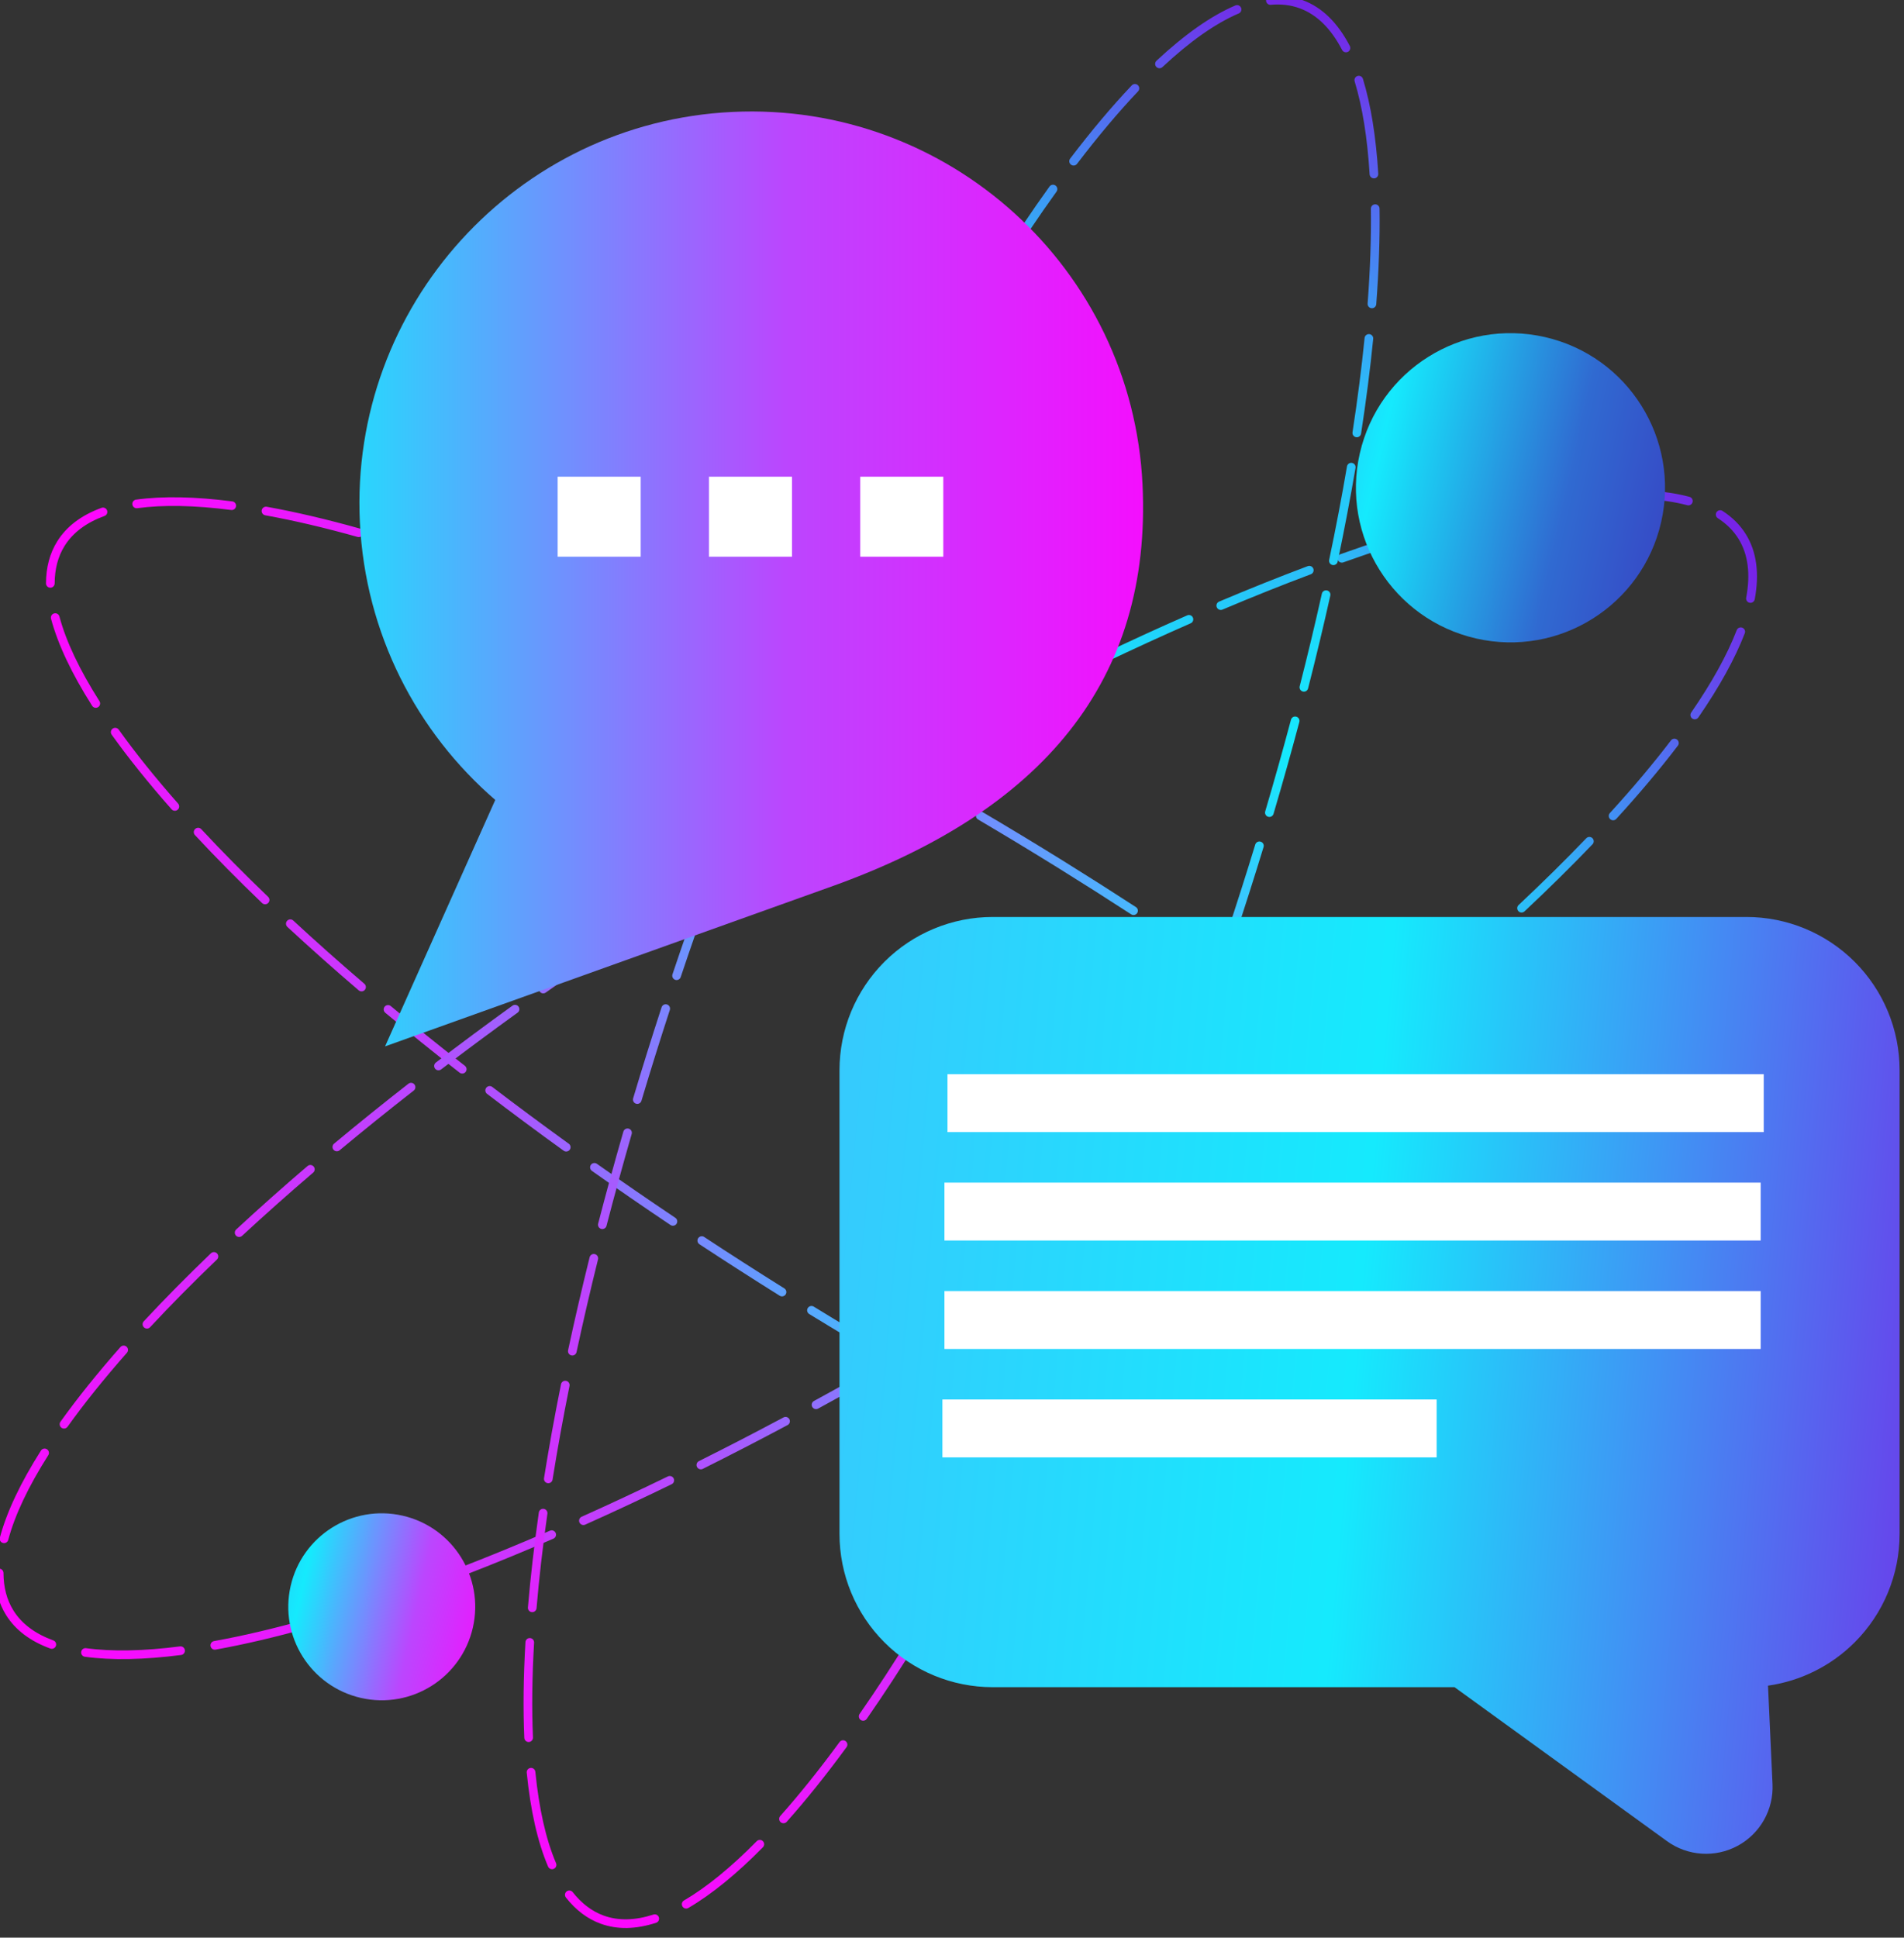
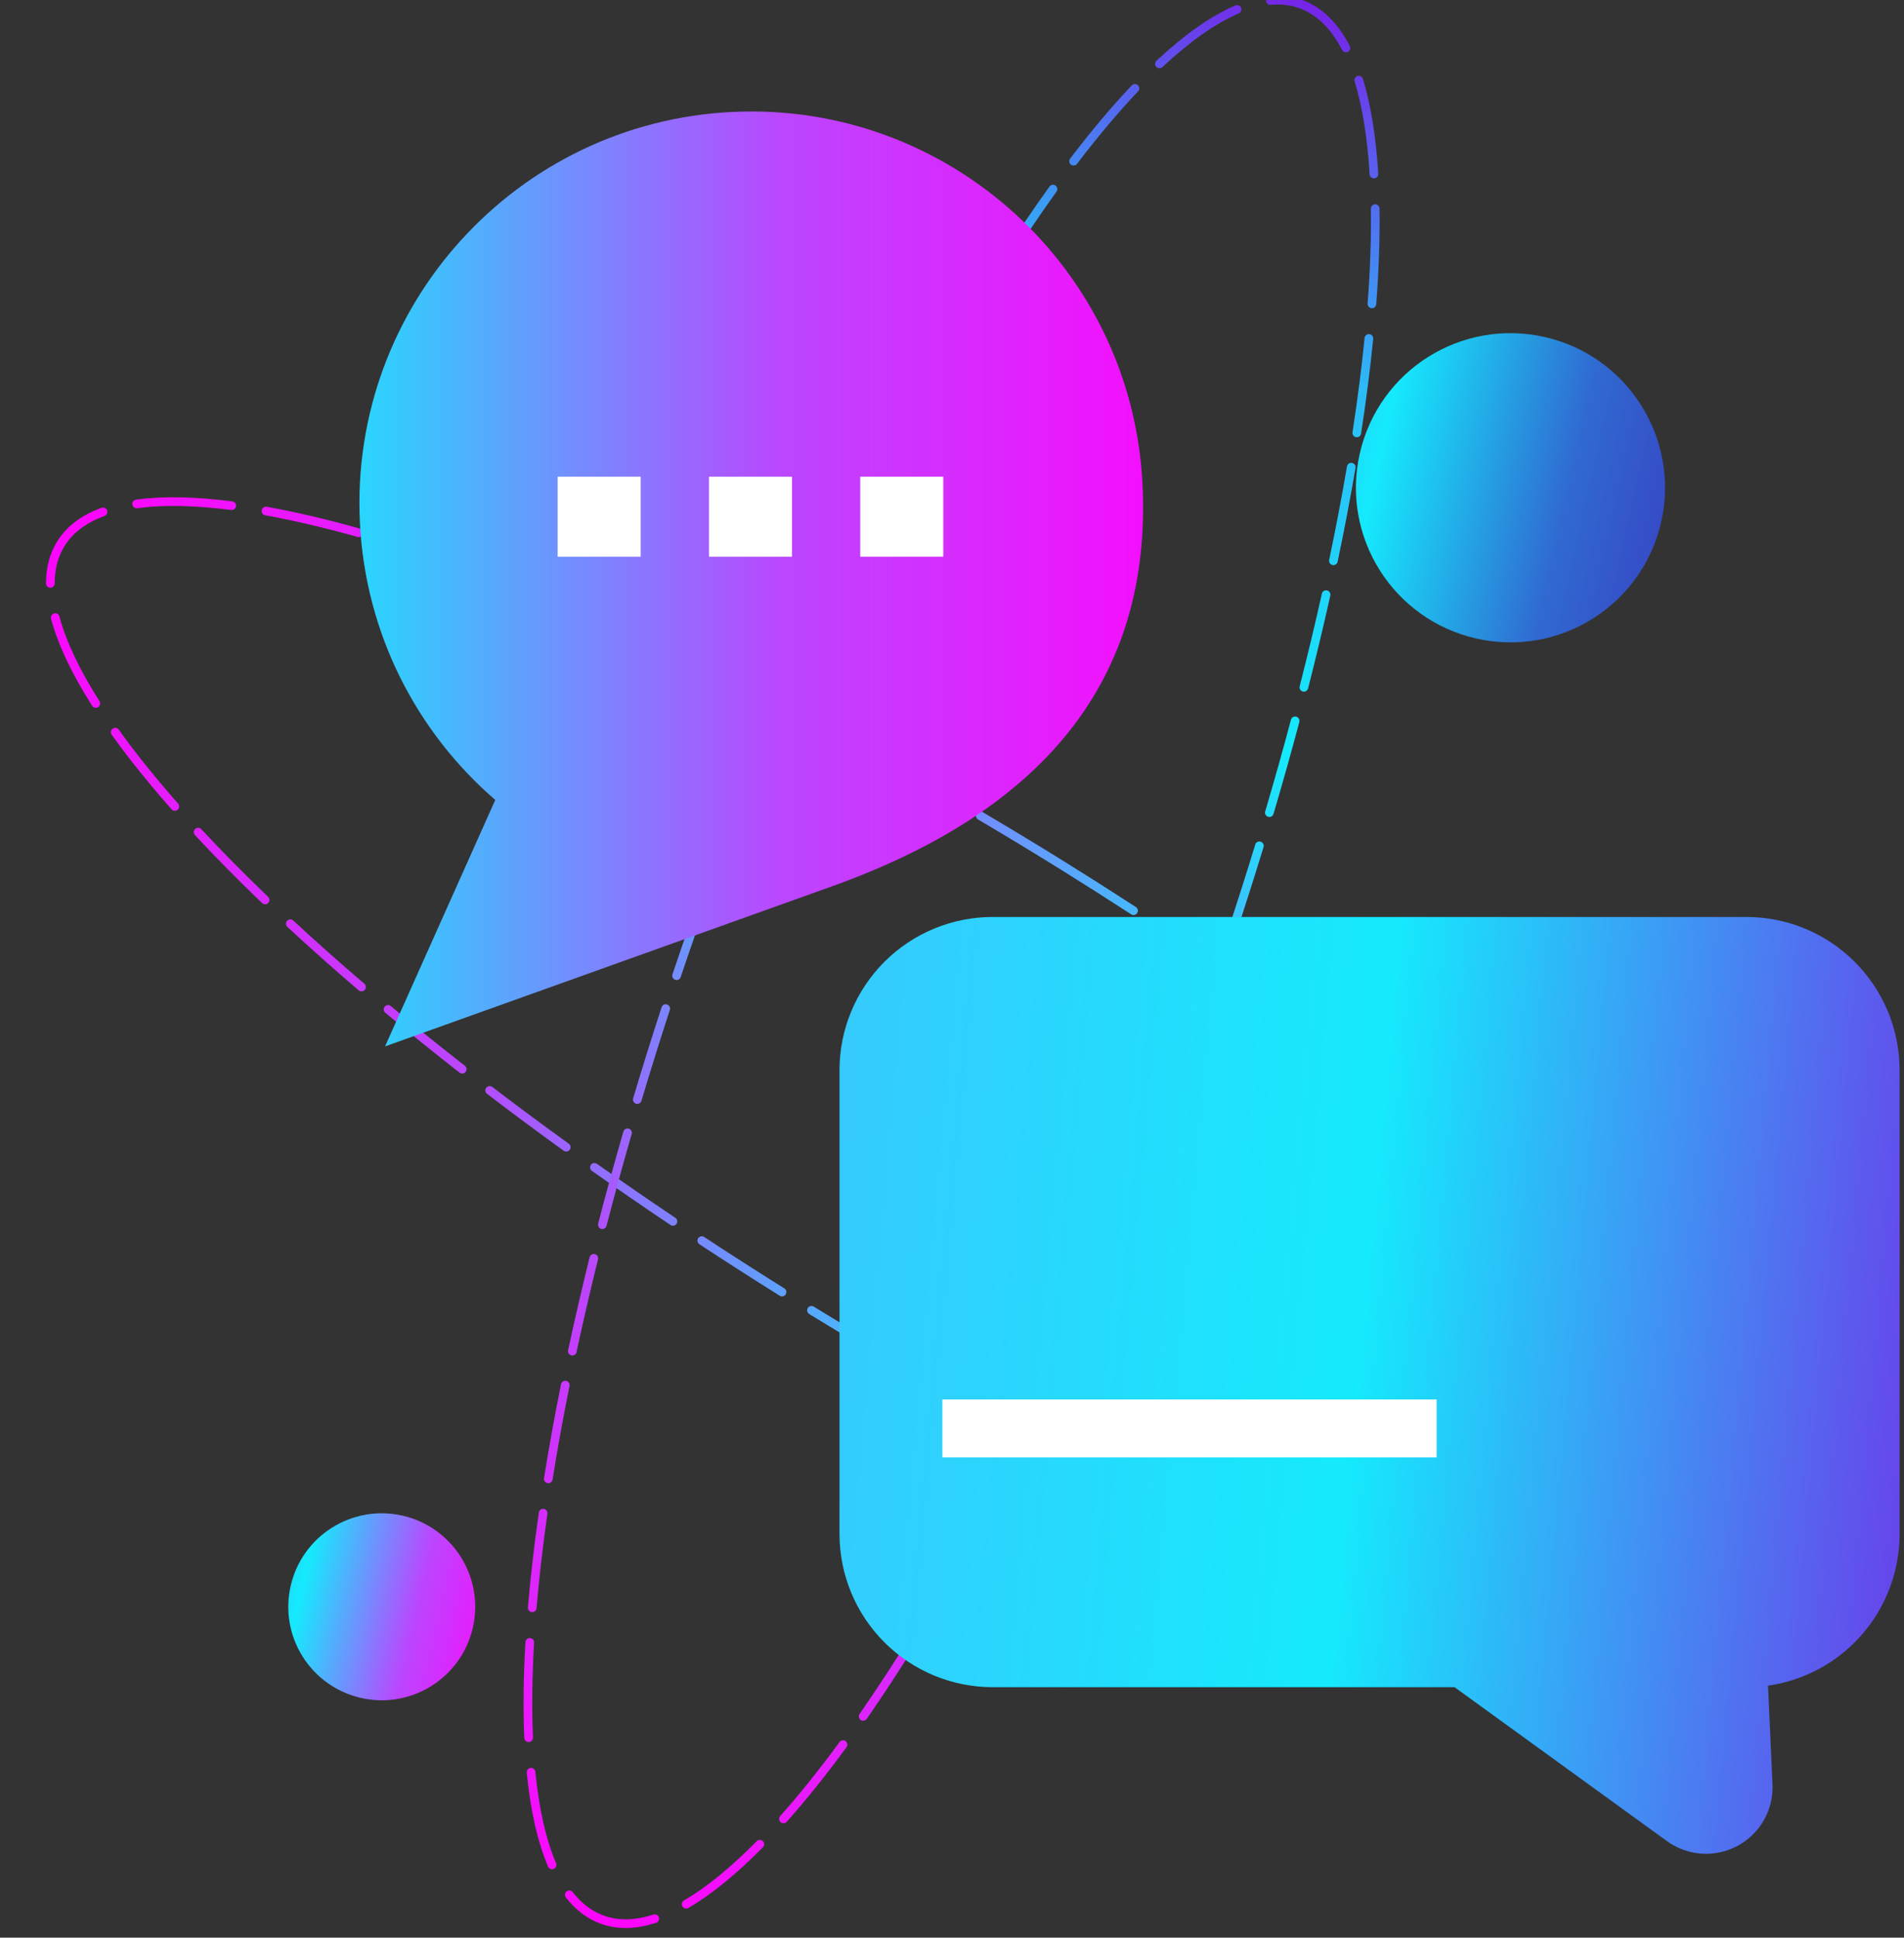
<svg xmlns="http://www.w3.org/2000/svg" width="100%" height="100%" viewBox="0 0 402 409" xml:space="preserve" style="fill-rule:evenodd;clip-rule:evenodd;stroke-linejoin:round;stroke-miterlimit:2;">
  <rect x="0" y="0" width="402" height="409" fill="#333333" stroke="none" />
  <g transform="matrix(1,0,0,1,-1366,-487.061)">
    <g transform="matrix(0.6,0,0,0.6,545.999,-155.715)">
      <g transform="matrix(1,0,0,1,512.319,-227.968)">
        <g transform="matrix(-1.016,-0.631,-0.283,0.455,3529.79,2501.8)">
          <path d="M1761.12,1086.51C1751.05,1075.11 1743.19,1062.96 1737.87,1050.3C1737.39,1049.15 1737.41,1047.35 1737.93,1046.27C1738.44,1045.2 1739.25,1045.25 1739.73,1046.4C1744.89,1058.67 1752.51,1070.39 1762.28,1081.43C1762.9,1082.14 1763.15,1083.86 1762.84,1085.26C1762.52,1086.66 1761.75,1087.22 1761.12,1086.51ZM1796.9,1117.76C1787.12,1111 1778.26,1103.8 1770.43,1096.23C1769.79,1095.6 1769.49,1093.92 1769.77,1092.48C1770.05,1091.04 1770.8,1090.38 1771.44,1091C1779.2,1098.5 1787.97,1105.62 1797.65,1112.33C1798.32,1112.79 1798.7,1114.39 1798.49,1115.89C1798.28,1117.39 1797.57,1118.23 1796.9,1117.76ZM1731.81,1031.01C1730.35,1024.11 1729.6,1017.09 1729.6,1009.97C1729.6,996.436 1732.3,983.212 1737.49,970.552C1737.97,969.393 1738.78,969.314 1739.3,970.375C1739.81,971.436 1739.85,973.238 1739.38,974.396C1734.68,985.849 1732.15,997.727 1732.15,1009.97C1732.15,1016.26 1732.82,1022.47 1734.11,1028.58C1734.41,1030 1734.14,1031.69 1733.51,1032.37C1732.87,1033.04 1732.11,1032.43 1731.81,1031.01ZM1834.01,1139.26C1824.35,1134.57 1815.23,1129.55 1806.71,1124.22C1806.03,1123.8 1805.64,1122.23 1805.83,1120.71C1806.02,1119.2 1806.72,1118.32 1807.4,1118.74C1815.87,1124.04 1824.94,1129.04 1834.55,1133.7C1835.24,1134.03 1835.67,1135.55 1835.52,1137.08C1835.38,1138.62 1834.69,1139.59 1834.01,1139.26ZM1871.68,1154.85C1862.08,1151.49 1852.84,1147.83 1844.01,1143.91C1843.32,1143.6 1842.88,1142.1 1843.01,1140.56C1843.15,1139.02 1843.82,1138.02 1844.51,1138.32C1853.31,1142.24 1862.51,1145.88 1872.07,1149.22C1872.77,1149.47 1873.24,1150.92 1873.13,1152.48C1873.03,1154.03 1872.37,1155.09 1871.68,1154.85ZM1909.64,1166.11C1900.08,1163.75 1890.78,1161.12 1881.78,1158.23C1881.08,1158.01 1880.6,1156.56 1880.7,1155.01C1880.8,1153.45 1881.44,1152.37 1882.14,1152.6C1891.12,1155.47 1900.39,1158.09 1909.92,1160.45C1910.62,1160.62 1911.12,1162.03 1911.05,1163.59C1910.97,1165.15 1910.34,1166.28 1909.64,1166.11ZM1745.26,955.037C1751.66,944.239 1759.96,933.91 1769.93,924.196C1770.58,923.568 1771.33,924.227 1771.61,925.667C1771.89,927.107 1771.6,928.786 1770.95,929.414C1761.19,938.923 1753.06,949.011 1746.79,959.581C1746.23,960.527 1745.43,960.278 1745.01,959.024C1744.58,957.77 1744.69,955.983 1745.26,955.037ZM1947.77,1173.84C1938.24,1172.31 1928.91,1170.52 1919.8,1168.49C1919.1,1168.34 1918.58,1166.94 1918.65,1165.38C1918.72,1163.81 1919.35,1162.67 1920.05,1162.83C1929.14,1164.85 1938.45,1166.63 1947.95,1168.16C1948.65,1168.27 1949.18,1169.64 1949.13,1171.2C1949.08,1172.77 1948.47,1173.95 1947.77,1173.84ZM1986,1178.49C1976.5,1177.7 1967.14,1176.65 1957.96,1175.37C1957.26,1175.27 1956.72,1173.92 1956.76,1172.35C1956.81,1170.78 1957.41,1169.59 1958.12,1169.69C1967.28,1170.97 1976.61,1172.01 1986.09,1172.8C1986.8,1172.86 1987.34,1174.18 1987.32,1175.76C1987.29,1177.33 1986.7,1178.55 1986,1178.49ZM1779.43,915.557C1787.51,908.688 1796.45,902.166 1806.19,896.045C1806.87,895.619 1807.57,896.501 1807.76,898.014C1807.95,899.526 1807.56,901.099 1806.88,901.525C1797.23,907.597 1788.35,914.064 1780.34,920.877C1779.68,921.437 1778.95,920.699 1778.7,919.231C1778.44,917.763 1778.78,916.117 1779.43,915.557ZM2024.27,1180.32C2014.8,1180.2 2005.43,1179.84 1996.2,1179.25C1995.5,1179.2 1994.94,1177.89 1994.96,1176.32C1994.98,1174.75 1995.57,1173.51 1996.27,1173.56C2005.49,1174.15 2014.83,1174.51 2024.28,1174.62C2024.99,1174.63 2025.55,1175.91 2025.55,1177.49C2025.55,1179.06 2024.97,1180.33 2024.27,1180.32ZM1816.07,890.125C1824.69,885.202 1833.84,880.573 1843.48,876.268C1844.17,875.96 1844.85,876.96 1844.98,878.501C1845.12,880.042 1844.67,881.543 1843.98,881.851C1834.39,886.135 1825.28,890.741 1816.7,895.641C1816.02,896.03 1815.33,895.111 1815.15,893.589C1814.98,892.066 1815.39,890.515 1816.07,890.125ZM2062.55,1179.44C2053.31,1179.98 2043.94,1180.28 2034.48,1180.35C2033.77,1180.35 2033.2,1179.08 2033.2,1177.51C2033.19,1175.94 2033.76,1174.66 2034.47,1174.65C2043.91,1174.59 2053.26,1174.29 2062.48,1173.74C2063.18,1173.7 2063.77,1174.94 2063.79,1176.52C2063.8,1178.09 2063.25,1179.39 2062.55,1179.44ZM1853.52,871.975C1862.4,868.338 1871.66,864.966 1881.24,861.881C1881.94,861.657 1882.59,862.737 1882.69,864.292C1882.79,865.847 1882.3,867.292 1881.61,867.516C1872.05,870.59 1862.83,873.95 1853.98,877.575C1853.29,877.859 1852.62,876.834 1852.5,875.289C1852.37,873.743 1852.83,872.259 1853.52,871.975ZM2100.79,1175.78C2091.6,1177.01 2082.24,1178 2072.75,1178.74C2072.05,1178.79 2071.45,1177.56 2071.43,1175.99C2071.41,1174.42 2071.96,1173.1 2072.66,1173.05C2082.14,1172.31 2091.47,1171.32 2100.64,1170.1C2101.34,1170.01 2101.95,1171.2 2101.99,1172.77C2102.03,1174.34 2101.49,1175.69 2100.79,1175.78ZM2138.96,1169.15C2129.84,1171.12 2120.51,1172.85 2110.98,1174.32C2110.28,1174.43 2109.67,1173.24 2109.62,1171.67C2109.57,1170.11 2110.1,1168.75 2110.8,1168.64C2120.31,1167.17 2129.62,1165.45 2138.72,1163.49C2139.42,1163.34 2140.04,1164.48 2140.11,1166.05C2140.18,1167.61 2139.66,1169 2138.96,1169.15ZM1891.36,858.768C1900.4,856.113 1909.71,853.708 1919.26,851.569C1919.96,851.412 1920.58,852.554 1920.65,854.117C1920.72,855.68 1920.21,857.077 1919.51,857.234C1909.99,859.367 1900.71,861.765 1891.69,864.413C1891,864.618 1890.36,863.519 1890.27,861.962C1890.17,860.404 1890.66,858.973 1891.36,858.768ZM2176.99,1159.18C2167.98,1161.99 2158.68,1164.55 2149.12,1166.84C2148.42,1167.01 2147.79,1165.88 2147.72,1164.32C2147.64,1162.75 2148.15,1161.35 2148.85,1161.18C2158.38,1158.9 2167.65,1156.35 2176.64,1153.55C2177.34,1153.33 2177.98,1154.41 2178.08,1155.97C2178.18,1157.53 2177.69,1158.97 2176.99,1159.18ZM1929.42,849.411C1938.56,847.578 1947.9,845.985 1957.42,844.646C1958.12,844.547 1958.73,845.74 1958.77,847.308C1958.82,848.876 1958.28,850.229 1957.58,850.328C1948.08,851.664 1938.77,853.253 1929.65,855.082C1928.95,855.222 1928.33,854.066 1928.27,852.501C1928.2,850.936 1928.72,849.552 1929.42,849.411ZM2214.78,1145.22C2205.94,1149.05 2196.7,1152.62 2187.1,1155.89C2186.41,1156.12 2185.75,1155.06 2185.65,1153.5C2185.54,1151.95 2186.02,1150.5 2186.72,1150.26C2196.28,1147 2205.48,1143.45 2214.3,1139.63C2214.99,1139.33 2215.66,1140.34 2215.79,1141.88C2215.93,1143.43 2215.47,1144.92 2214.78,1145.22ZM1967.61,843.319C1976.81,842.215 1986.17,841.347 1995.66,840.726C1996.36,840.68 1996.95,841.918 1996.97,843.488C1996.99,845.059 1996.44,846.371 1995.74,846.417C1986.27,847.036 1976.93,847.902 1967.75,849.004C1967.05,849.088 1966.44,847.883 1966.41,846.314C1966.37,844.745 1966.91,843.403 1967.61,843.319ZM2032.66,845.278C2041.51,845.307 2050.26,845.55 2058.91,845.998C2059.61,846.035 2060.19,844.789 2060.21,843.218C2060.22,841.648 2059.67,840.343 2058.96,840.306C2050.3,839.857 2041.53,839.614 2032.67,839.585L2030.89,839.582C2022.47,839.582 2014.12,839.776 2005.87,840.157C2005.16,840.19 2004.6,841.491 2004.62,843.062C2004.63,844.633 2005.22,845.882 2005.92,845.849C2014.15,845.469 2022.48,845.275 2030.89,845.275L2032.66,845.278ZM2252.14,1126.03C2243.58,1131.23 2234.45,1136.12 2224.8,1140.69C2224.11,1141.01 2223.43,1140.03 2223.29,1138.49C2223.14,1136.95 2223.58,1135.44 2224.27,1135.12C2233.87,1130.58 2242.96,1125.71 2251.47,1120.54C2252.14,1120.13 2252.85,1121.02 2253.03,1122.54C2253.22,1124.06 2252.82,1125.62 2252.14,1126.03ZM2288.54,1098.89C2280.62,1106.23 2271.74,1113.2 2261.97,1119.75C2261.3,1120.2 2260.59,1119.35 2260.39,1117.85C2260.18,1116.34 2260.57,1114.75 2261.24,1114.3C2270.91,1107.81 2279.72,1100.9 2287.56,1093.63C2288.21,1093.03 2288.96,1093.72 2289.23,1095.17C2289.5,1096.62 2289.19,1098.29 2288.54,1098.89ZM2069.17,840.934C2078.66,841.61 2088.02,842.533 2097.22,843.693C2097.92,843.781 2098.46,845.126 2098.42,846.695C2098.38,848.264 2097.78,849.465 2097.07,849.377C2087.9,848.22 2078.56,847.298 2069.09,846.624C2068.39,846.574 2067.83,845.259 2067.86,843.688C2067.88,842.118 2068.47,840.884 2069.17,840.934ZM2107.41,845.083C2116.93,846.482 2126.27,848.135 2135.4,850.03C2136.1,850.175 2136.61,851.564 2136.55,853.128C2136.48,854.692 2135.86,855.844 2135.16,855.699C2126.05,853.809 2116.74,852.159 2107.24,850.764C2106.54,850.661 2106.01,849.304 2106.05,847.737C2106.1,846.169 2106.7,844.98 2107.41,845.083ZM2321.71,1055.22C2315.98,1067.23 2307.96,1078.74 2297.91,1089.55C2297.28,1090.23 2296.52,1089.63 2296.21,1088.22C2295.91,1086.8 2296.17,1085.1 2296.81,1084.42C2306.58,1073.9 2314.39,1062.75 2319.96,1051.07C2320.48,1049.99 2321.28,1050.05 2321.76,1051.2C2322.25,1052.34 2322.22,1054.14 2321.71,1055.22ZM2145.56,852.258C2155.11,854.466 2164.42,856.941 2173.44,859.667C2174.14,859.878 2174.63,861.313 2174.54,862.869C2174.44,864.426 2173.8,865.52 2173.1,865.309C2164.1,862.591 2154.82,860.123 2145.3,857.921C2144.6,857.759 2144.09,856.359 2144.16,854.797C2144.23,853.234 2144.86,852.096 2145.56,852.258ZM2183.56,862.863C2193.15,866.033 2202.39,869.492 2211.26,873.218C2211.95,873.508 2212.41,874.998 2212.28,876.542C2212.15,878.086 2211.48,879.103 2210.79,878.813C2201.95,875.1 2192.74,871.654 2183.18,868.495C2182.49,868.265 2182.01,866.817 2182.11,865.263C2182.21,863.708 2182.86,862.633 2183.56,862.863ZM2326.32,975.894C2330.19,986.914 2332.18,998.323 2332.18,1009.97C2332.18,1019.24 2330.92,1028.36 2328.46,1037.25C2328.09,1038.58 2327.3,1039 2326.7,1038.17C2326.1,1037.34 2325.92,1035.59 2326.29,1034.25C2328.48,1026.33 2329.63,1018.23 2329.63,1009.97C2329.63,999.507 2327.79,989.303 2324.32,979.404C2323.88,978.167 2323.98,976.376 2324.53,975.408C2325.09,974.439 2325.89,974.657 2326.32,975.894ZM2221.29,877.619C2230.93,882.04 2240.08,886.789 2248.67,891.835C2249.35,892.235 2249.76,893.793 2249.58,895.312C2249.4,896.832 2248.7,897.741 2248.02,897.341C2239.47,892.32 2230.37,887.595 2220.78,883.196C2220.09,882.88 2219.64,881.374 2219.78,879.835C2219.93,878.296 2220.6,877.303 2221.29,877.619ZM2258.53,897.917C2268.28,904.23 2277.2,910.952 2285.2,918.029C2285.86,918.607 2286.18,920.262 2285.92,921.723C2285.66,923.184 2284.92,923.9 2284.26,923.322C2276.33,916.306 2267.48,909.643 2257.82,903.385C2257.14,902.947 2256.75,901.367 2256.95,899.858C2257.15,898.349 2257.85,897.479 2258.53,897.917ZM2294.65,926.979C2304.66,937.167 2312.84,948.004 2318.96,959.325C2319.51,960.327 2319.58,962.123 2319.13,963.333C2318.68,964.543 2317.88,964.712 2317.34,963.71C2311.36,952.658 2303.36,942.106 2293.59,932.16C2292.95,931.508 2292.67,929.818 2292.96,928.389C2293.25,926.959 2294.01,926.328 2294.65,926.979Z" style="fill:url(#_Linear1);" />
        </g>
        <g transform="matrix(-1.016,0.631,-0.283,-0.455,3511.78,855.341)">
-           <path d="M1761.12,1086.51C1751.05,1075.11 1743.19,1062.96 1737.87,1050.3C1737.39,1049.15 1737.41,1047.35 1737.93,1046.27C1738.44,1045.2 1739.25,1045.25 1739.73,1046.4C1744.89,1058.67 1752.51,1070.39 1762.28,1081.43C1762.9,1082.14 1763.15,1083.86 1762.84,1085.26C1762.52,1086.66 1761.75,1087.22 1761.12,1086.51ZM1796.9,1117.76C1787.12,1111 1778.26,1103.8 1770.43,1096.23C1769.79,1095.6 1769.49,1093.92 1769.77,1092.48C1770.05,1091.04 1770.8,1090.38 1771.44,1091C1779.2,1098.5 1787.97,1105.62 1797.65,1112.33C1798.32,1112.79 1798.7,1114.39 1798.49,1115.89C1798.28,1117.39 1797.57,1118.23 1796.9,1117.76ZM1731.81,1031.01C1730.35,1024.11 1729.6,1017.09 1729.6,1009.97C1729.6,996.436 1732.3,983.212 1737.49,970.552C1737.97,969.393 1738.78,969.314 1739.3,970.375C1739.81,971.436 1739.85,973.238 1739.38,974.396C1734.68,985.849 1732.15,997.727 1732.15,1009.97C1732.15,1016.26 1732.82,1022.47 1734.11,1028.58C1734.41,1030 1734.14,1031.69 1733.51,1032.37C1732.87,1033.04 1732.11,1032.43 1731.81,1031.01ZM1834.01,1139.26C1824.35,1134.57 1815.23,1129.55 1806.71,1124.22C1806.03,1123.8 1805.64,1122.23 1805.83,1120.71C1806.02,1119.2 1806.72,1118.32 1807.4,1118.74C1815.87,1124.04 1824.94,1129.04 1834.55,1133.7C1835.24,1134.03 1835.67,1135.55 1835.52,1137.08C1835.38,1138.62 1834.69,1139.59 1834.01,1139.26ZM1871.68,1154.85C1862.08,1151.49 1852.84,1147.83 1844.01,1143.91C1843.32,1143.6 1842.88,1142.1 1843.01,1140.56C1843.15,1139.02 1843.82,1138.02 1844.51,1138.32C1853.31,1142.24 1862.51,1145.88 1872.07,1149.22C1872.77,1149.47 1873.24,1150.92 1873.13,1152.48C1873.03,1154.03 1872.37,1155.09 1871.68,1154.85ZM1909.64,1166.11C1900.08,1163.75 1890.78,1161.12 1881.78,1158.23C1881.08,1158.01 1880.6,1156.56 1880.7,1155.01C1880.8,1153.45 1881.44,1152.37 1882.14,1152.6C1891.12,1155.47 1900.39,1158.09 1909.92,1160.45C1910.62,1160.62 1911.12,1162.03 1911.05,1163.59C1910.97,1165.15 1910.34,1166.28 1909.64,1166.11ZM1745.26,955.037C1751.66,944.239 1759.96,933.91 1769.93,924.196C1770.58,923.568 1771.33,924.227 1771.61,925.667C1771.89,927.107 1771.6,928.786 1770.95,929.414C1761.19,938.923 1753.06,949.011 1746.79,959.581C1746.23,960.527 1745.43,960.278 1745.01,959.024C1744.58,957.77 1744.69,955.983 1745.26,955.037ZM1947.77,1173.84C1938.24,1172.31 1928.91,1170.52 1919.8,1168.49C1919.1,1168.34 1918.58,1166.94 1918.65,1165.38C1918.72,1163.81 1919.35,1162.67 1920.05,1162.83C1929.14,1164.85 1938.45,1166.63 1947.95,1168.16C1948.65,1168.27 1949.18,1169.64 1949.13,1171.2C1949.08,1172.77 1948.47,1173.95 1947.77,1173.84ZM1986,1178.49C1976.5,1177.7 1967.14,1176.65 1957.96,1175.37C1957.26,1175.27 1956.72,1173.92 1956.76,1172.35C1956.81,1170.78 1957.41,1169.59 1958.12,1169.69C1967.28,1170.97 1976.61,1172.01 1986.09,1172.8C1986.8,1172.86 1987.34,1174.18 1987.32,1175.76C1987.29,1177.33 1986.7,1178.55 1986,1178.49ZM1779.43,915.557C1787.51,908.688 1796.45,902.166 1806.19,896.045C1806.87,895.619 1807.57,896.501 1807.76,898.014C1807.95,899.526 1807.56,901.099 1806.88,901.525C1797.23,907.597 1788.35,914.064 1780.34,920.877C1779.68,921.437 1778.95,920.699 1778.7,919.231C1778.44,917.763 1778.78,916.117 1779.43,915.557ZM2024.27,1180.32C2014.8,1180.2 2005.43,1179.84 1996.2,1179.25C1995.5,1179.2 1994.94,1177.89 1994.96,1176.32C1994.98,1174.75 1995.57,1173.51 1996.27,1173.56C2005.49,1174.15 2014.83,1174.51 2024.28,1174.62C2024.99,1174.63 2025.55,1175.91 2025.55,1177.49C2025.55,1179.06 2024.97,1180.33 2024.27,1180.32ZM1816.07,890.125C1824.69,885.202 1833.84,880.573 1843.48,876.268C1844.17,875.96 1844.85,876.96 1844.98,878.501C1845.12,880.042 1844.67,881.543 1843.98,881.851C1834.39,886.135 1825.28,890.741 1816.7,895.641C1816.02,896.03 1815.33,895.111 1815.15,893.589C1814.98,892.066 1815.39,890.515 1816.07,890.125ZM2062.55,1179.44C2053.31,1179.98 2043.94,1180.28 2034.48,1180.35C2033.77,1180.35 2033.2,1179.08 2033.2,1177.51C2033.19,1175.94 2033.76,1174.66 2034.47,1174.65C2043.91,1174.59 2053.26,1174.29 2062.48,1173.74C2063.18,1173.7 2063.77,1174.94 2063.79,1176.52C2063.8,1178.09 2063.25,1179.39 2062.55,1179.44ZM1853.52,871.975C1862.4,868.338 1871.66,864.966 1881.24,861.881C1881.94,861.657 1882.59,862.737 1882.69,864.292C1882.79,865.847 1882.3,867.292 1881.61,867.516C1872.05,870.59 1862.83,873.95 1853.98,877.575C1853.29,877.859 1852.62,876.834 1852.5,875.289C1852.37,873.743 1852.83,872.259 1853.52,871.975ZM2100.79,1175.78C2091.6,1177.01 2082.24,1178 2072.75,1178.74C2072.05,1178.79 2071.45,1177.56 2071.43,1175.99C2071.41,1174.42 2071.96,1173.1 2072.66,1173.05C2082.14,1172.31 2091.47,1171.32 2100.64,1170.1C2101.34,1170.01 2101.95,1171.2 2101.99,1172.77C2102.03,1174.34 2101.49,1175.69 2100.79,1175.78ZM2138.96,1169.15C2129.84,1171.12 2120.51,1172.85 2110.98,1174.32C2110.28,1174.43 2109.67,1173.24 2109.62,1171.67C2109.57,1170.11 2110.1,1168.75 2110.8,1168.64C2120.31,1167.17 2129.62,1165.45 2138.72,1163.49C2139.42,1163.34 2140.04,1164.48 2140.11,1166.05C2140.18,1167.61 2139.66,1169 2138.96,1169.15ZM1891.36,858.768C1900.4,856.113 1909.71,853.708 1919.26,851.569C1919.96,851.412 1920.58,852.554 1920.65,854.117C1920.72,855.68 1920.21,857.077 1919.51,857.234C1909.99,859.367 1900.71,861.765 1891.69,864.413C1891,864.618 1890.36,863.519 1890.27,861.962C1890.17,860.404 1890.66,858.973 1891.36,858.768ZM2176.99,1159.18C2167.98,1161.99 2158.68,1164.55 2149.12,1166.84C2148.42,1167.01 2147.79,1165.88 2147.72,1164.32C2147.64,1162.75 2148.15,1161.35 2148.85,1161.18C2158.38,1158.9 2167.65,1156.35 2176.64,1153.55C2177.34,1153.33 2177.98,1154.41 2178.08,1155.97C2178.18,1157.53 2177.69,1158.97 2176.99,1159.18ZM1929.42,849.411C1938.56,847.578 1947.9,845.985 1957.42,844.646C1958.12,844.547 1958.73,845.74 1958.77,847.308C1958.82,848.876 1958.28,850.229 1957.58,850.328C1948.08,851.664 1938.77,853.253 1929.65,855.082C1928.95,855.222 1928.33,854.066 1928.27,852.501C1928.2,850.936 1928.72,849.552 1929.42,849.411ZM2214.78,1145.22C2205.94,1149.05 2196.7,1152.62 2187.1,1155.89C2186.41,1156.12 2185.75,1155.06 2185.65,1153.5C2185.54,1151.95 2186.02,1150.5 2186.72,1150.26C2196.28,1147 2205.48,1143.45 2214.3,1139.63C2214.99,1139.33 2215.66,1140.34 2215.79,1141.88C2215.93,1143.43 2215.47,1144.92 2214.78,1145.22ZM1967.61,843.319C1976.81,842.215 1986.17,841.347 1995.66,840.726C1996.36,840.68 1996.95,841.918 1996.97,843.488C1996.99,845.059 1996.44,846.371 1995.74,846.417C1986.27,847.036 1976.93,847.902 1967.75,849.004C1967.05,849.088 1966.44,847.883 1966.41,846.314C1966.37,844.745 1966.91,843.403 1967.61,843.319ZM2032.66,845.278C2041.51,845.307 2050.26,845.55 2058.91,845.998C2059.61,846.035 2060.19,844.789 2060.21,843.218C2060.22,841.648 2059.67,840.343 2058.96,840.306C2050.3,839.857 2041.53,839.614 2032.67,839.585L2030.89,839.582C2022.47,839.582 2014.12,839.776 2005.87,840.157C2005.16,840.19 2004.6,841.491 2004.62,843.062C2004.63,844.633 2005.22,845.882 2005.92,845.849C2014.15,845.469 2022.48,845.275 2030.89,845.275L2032.66,845.278ZM2252.14,1126.03C2243.58,1131.23 2234.45,1136.12 2224.8,1140.69C2224.11,1141.01 2223.43,1140.03 2223.29,1138.49C2223.14,1136.95 2223.58,1135.44 2224.27,1135.12C2233.87,1130.58 2242.96,1125.71 2251.47,1120.54C2252.14,1120.13 2252.85,1121.02 2253.03,1122.54C2253.22,1124.06 2252.82,1125.62 2252.14,1126.03ZM2288.54,1098.89C2280.62,1106.23 2271.74,1113.2 2261.97,1119.75C2261.3,1120.2 2260.59,1119.35 2260.39,1117.85C2260.18,1116.34 2260.57,1114.75 2261.24,1114.3C2270.91,1107.81 2279.72,1100.9 2287.56,1093.63C2288.21,1093.03 2288.96,1093.72 2289.23,1095.17C2289.5,1096.62 2289.19,1098.29 2288.54,1098.89ZM2069.17,840.934C2078.66,841.61 2088.02,842.533 2097.22,843.693C2097.92,843.781 2098.46,845.126 2098.42,846.695C2098.38,848.264 2097.78,849.465 2097.07,849.377C2087.9,848.22 2078.56,847.298 2069.09,846.624C2068.39,846.574 2067.83,845.259 2067.86,843.688C2067.88,842.118 2068.47,840.884 2069.17,840.934ZM2107.41,845.083C2116.93,846.482 2126.27,848.135 2135.4,850.03C2136.1,850.175 2136.61,851.564 2136.55,853.128C2136.48,854.692 2135.86,855.844 2135.16,855.699C2126.05,853.809 2116.74,852.159 2107.24,850.764C2106.54,850.661 2106.01,849.304 2106.05,847.737C2106.1,846.169 2106.7,844.98 2107.41,845.083ZM2321.71,1055.22C2315.98,1067.23 2307.96,1078.74 2297.91,1089.55C2297.28,1090.23 2296.52,1089.63 2296.21,1088.22C2295.91,1086.8 2296.17,1085.1 2296.81,1084.42C2306.58,1073.9 2314.39,1062.75 2319.96,1051.07C2320.48,1049.99 2321.28,1050.05 2321.76,1051.2C2322.25,1052.34 2322.22,1054.14 2321.71,1055.22ZM2145.56,852.258C2155.11,854.466 2164.42,856.941 2173.44,859.667C2174.14,859.878 2174.63,861.313 2174.54,862.869C2174.44,864.426 2173.8,865.52 2173.1,865.309C2164.1,862.591 2154.82,860.123 2145.3,857.921C2144.6,857.759 2144.09,856.359 2144.16,854.797C2144.23,853.234 2144.86,852.096 2145.56,852.258ZM2183.56,862.863C2193.15,866.033 2202.39,869.492 2211.26,873.218C2211.95,873.508 2212.41,874.998 2212.28,876.542C2212.15,878.086 2211.48,879.103 2210.79,878.813C2201.95,875.1 2192.74,871.654 2183.18,868.495C2182.49,868.265 2182.01,866.817 2182.11,865.263C2182.21,863.708 2182.86,862.633 2183.56,862.863ZM2326.32,975.894C2330.19,986.914 2332.18,998.323 2332.18,1009.97C2332.18,1019.24 2330.92,1028.36 2328.46,1037.25C2328.09,1038.58 2327.3,1039 2326.7,1038.17C2326.1,1037.34 2325.92,1035.59 2326.29,1034.25C2328.48,1026.33 2329.63,1018.23 2329.63,1009.97C2329.63,999.507 2327.79,989.303 2324.32,979.404C2323.88,978.167 2323.98,976.376 2324.53,975.408C2325.09,974.439 2325.89,974.657 2326.32,975.894ZM2221.29,877.619C2230.93,882.04 2240.08,886.789 2248.67,891.835C2249.35,892.235 2249.76,893.793 2249.58,895.312C2249.4,896.832 2248.7,897.741 2248.02,897.341C2239.47,892.32 2230.37,887.595 2220.78,883.196C2220.09,882.88 2219.64,881.374 2219.78,879.835C2219.93,878.296 2220.6,877.303 2221.29,877.619ZM2258.53,897.917C2268.28,904.23 2277.2,910.952 2285.2,918.029C2285.86,918.607 2286.18,920.262 2285.92,921.723C2285.66,923.184 2284.92,923.9 2284.26,923.322C2276.33,916.306 2267.48,909.643 2257.82,903.385C2257.14,902.947 2256.75,901.367 2256.95,899.858C2257.15,898.349 2257.85,897.479 2258.53,897.917ZM2294.65,926.979C2304.66,937.167 2312.84,948.004 2318.96,959.325C2319.51,960.327 2319.58,962.123 2319.13,963.333C2318.68,964.543 2317.88,964.712 2317.34,963.71C2311.36,952.658 2303.36,942.106 2293.59,932.16C2292.95,931.508 2292.67,929.818 2292.96,928.389C2293.25,926.959 2294.01,926.328 2294.65,926.979Z" style="fill:url(#_Linear2);" />
-         </g>
+           </g>
        <g transform="matrix(-0.41,1.123,-0.503,-0.184,2529.89,-457.193)">
          <path d="M1761.12,1086.51C1751.05,1075.11 1743.19,1062.96 1737.87,1050.3C1737.39,1049.15 1737.41,1047.35 1737.93,1046.27C1738.44,1045.2 1739.25,1045.25 1739.73,1046.4C1744.89,1058.67 1752.51,1070.39 1762.28,1081.43C1762.9,1082.14 1763.15,1083.86 1762.84,1085.26C1762.52,1086.66 1761.75,1087.22 1761.12,1086.51ZM1796.9,1117.76C1787.12,1111 1778.26,1103.8 1770.43,1096.23C1769.79,1095.6 1769.49,1093.92 1769.77,1092.48C1770.05,1091.04 1770.8,1090.38 1771.44,1091C1779.2,1098.5 1787.97,1105.62 1797.65,1112.33C1798.32,1112.79 1798.7,1114.39 1798.49,1115.89C1798.28,1117.39 1797.57,1118.23 1796.9,1117.76ZM1731.81,1031.01C1730.35,1024.11 1729.6,1017.09 1729.6,1009.97C1729.6,996.436 1732.3,983.212 1737.49,970.552C1737.97,969.393 1738.78,969.314 1739.3,970.375C1739.81,971.436 1739.85,973.238 1739.38,974.396C1734.68,985.849 1732.15,997.727 1732.15,1009.97C1732.15,1016.26 1732.82,1022.47 1734.11,1028.58C1734.41,1030 1734.14,1031.69 1733.51,1032.37C1732.87,1033.04 1732.11,1032.43 1731.81,1031.01ZM1834.01,1139.26C1824.35,1134.57 1815.23,1129.55 1806.71,1124.22C1806.03,1123.8 1805.64,1122.23 1805.83,1120.71C1806.02,1119.2 1806.72,1118.32 1807.4,1118.74C1815.87,1124.04 1824.94,1129.04 1834.55,1133.7C1835.24,1134.03 1835.67,1135.55 1835.52,1137.08C1835.38,1138.62 1834.69,1139.59 1834.01,1139.26ZM1871.68,1154.85C1862.08,1151.49 1852.84,1147.83 1844.01,1143.91C1843.32,1143.6 1842.88,1142.1 1843.01,1140.56C1843.15,1139.02 1843.82,1138.02 1844.51,1138.32C1853.31,1142.24 1862.51,1145.88 1872.07,1149.22C1872.77,1149.47 1873.24,1150.92 1873.13,1152.48C1873.03,1154.03 1872.37,1155.09 1871.68,1154.85ZM1909.64,1166.11C1900.08,1163.75 1890.78,1161.12 1881.78,1158.23C1881.08,1158.01 1880.6,1156.56 1880.7,1155.01C1880.8,1153.45 1881.44,1152.37 1882.14,1152.6C1891.12,1155.47 1900.39,1158.09 1909.92,1160.45C1910.62,1160.62 1911.12,1162.03 1911.05,1163.59C1910.97,1165.15 1910.34,1166.28 1909.64,1166.11ZM1745.26,955.037C1751.66,944.239 1759.96,933.91 1769.93,924.196C1770.58,923.568 1771.33,924.227 1771.61,925.667C1771.89,927.107 1771.6,928.786 1770.95,929.414C1761.19,938.923 1753.06,949.011 1746.79,959.581C1746.23,960.527 1745.43,960.278 1745.01,959.024C1744.58,957.77 1744.69,955.983 1745.26,955.037ZM1947.77,1173.84C1938.24,1172.31 1928.91,1170.52 1919.8,1168.49C1919.1,1168.34 1918.58,1166.94 1918.65,1165.38C1918.72,1163.81 1919.35,1162.67 1920.05,1162.83C1929.14,1164.85 1938.45,1166.63 1947.95,1168.16C1948.65,1168.27 1949.18,1169.64 1949.13,1171.2C1949.08,1172.77 1948.47,1173.95 1947.77,1173.84ZM1986,1178.49C1976.5,1177.7 1967.14,1176.65 1957.96,1175.37C1957.26,1175.27 1956.72,1173.92 1956.76,1172.35C1956.81,1170.78 1957.41,1169.59 1958.12,1169.69C1967.28,1170.97 1976.61,1172.01 1986.09,1172.8C1986.8,1172.86 1987.34,1174.18 1987.32,1175.76C1987.29,1177.33 1986.7,1178.55 1986,1178.49ZM1779.43,915.557C1787.51,908.688 1796.45,902.166 1806.19,896.045C1806.87,895.619 1807.57,896.501 1807.76,898.014C1807.95,899.526 1807.56,901.099 1806.88,901.525C1797.23,907.597 1788.35,914.064 1780.34,920.877C1779.68,921.437 1778.95,920.699 1778.7,919.231C1778.44,917.763 1778.78,916.117 1779.43,915.557ZM2024.27,1180.32C2014.8,1180.2 2005.43,1179.84 1996.2,1179.25C1995.5,1179.2 1994.94,1177.89 1994.96,1176.32C1994.98,1174.75 1995.57,1173.51 1996.27,1173.56C2005.49,1174.15 2014.83,1174.51 2024.28,1174.62C2024.99,1174.63 2025.55,1175.91 2025.55,1177.49C2025.55,1179.06 2024.97,1180.33 2024.27,1180.32ZM1816.07,890.125C1824.69,885.202 1833.84,880.573 1843.48,876.268C1844.17,875.96 1844.85,876.96 1844.98,878.501C1845.12,880.042 1844.67,881.543 1843.98,881.851C1834.39,886.135 1825.28,890.741 1816.7,895.641C1816.02,896.03 1815.33,895.111 1815.15,893.589C1814.98,892.066 1815.39,890.515 1816.07,890.125ZM2062.55,1179.44C2053.31,1179.98 2043.94,1180.28 2034.48,1180.35C2033.77,1180.35 2033.2,1179.08 2033.2,1177.51C2033.19,1175.94 2033.76,1174.66 2034.47,1174.65C2043.91,1174.59 2053.26,1174.29 2062.48,1173.74C2063.18,1173.7 2063.77,1174.94 2063.79,1176.52C2063.8,1178.09 2063.25,1179.39 2062.55,1179.44ZM1853.52,871.975C1862.4,868.338 1871.66,864.966 1881.24,861.881C1881.94,861.657 1882.59,862.737 1882.69,864.292C1882.79,865.847 1882.3,867.292 1881.61,867.516C1872.05,870.59 1862.83,873.95 1853.98,877.575C1853.29,877.859 1852.62,876.834 1852.5,875.289C1852.37,873.743 1852.83,872.259 1853.52,871.975ZM2100.79,1175.78C2091.6,1177.01 2082.24,1178 2072.75,1178.74C2072.05,1178.79 2071.45,1177.56 2071.43,1175.99C2071.41,1174.42 2071.96,1173.1 2072.66,1173.05C2082.14,1172.31 2091.47,1171.32 2100.64,1170.1C2101.34,1170.01 2101.95,1171.2 2101.99,1172.77C2102.03,1174.34 2101.49,1175.69 2100.79,1175.78ZM2138.96,1169.15C2129.84,1171.12 2120.51,1172.85 2110.98,1174.32C2110.28,1174.43 2109.67,1173.24 2109.62,1171.67C2109.57,1170.11 2110.1,1168.75 2110.8,1168.64C2120.31,1167.17 2129.62,1165.45 2138.72,1163.49C2139.42,1163.34 2140.04,1164.48 2140.11,1166.05C2140.18,1167.61 2139.66,1169 2138.96,1169.15ZM1891.36,858.768C1900.4,856.113 1909.71,853.708 1919.26,851.569C1919.96,851.412 1920.58,852.554 1920.65,854.117C1920.72,855.68 1920.21,857.077 1919.51,857.234C1909.99,859.367 1900.71,861.765 1891.69,864.413C1891,864.618 1890.36,863.519 1890.27,861.962C1890.17,860.404 1890.66,858.973 1891.36,858.768ZM2176.99,1159.18C2167.98,1161.99 2158.68,1164.55 2149.12,1166.84C2148.42,1167.01 2147.79,1165.88 2147.72,1164.32C2147.64,1162.75 2148.15,1161.35 2148.85,1161.18C2158.38,1158.9 2167.65,1156.35 2176.64,1153.55C2177.34,1153.33 2177.98,1154.41 2178.08,1155.97C2178.18,1157.53 2177.69,1158.97 2176.99,1159.18ZM1929.42,849.411C1938.56,847.578 1947.9,845.985 1957.42,844.646C1958.12,844.547 1958.73,845.74 1958.77,847.308C1958.82,848.876 1958.28,850.229 1957.58,850.328C1948.08,851.664 1938.77,853.253 1929.65,855.082C1928.95,855.222 1928.33,854.066 1928.27,852.501C1928.2,850.936 1928.72,849.552 1929.42,849.411ZM2214.78,1145.22C2205.94,1149.05 2196.7,1152.62 2187.1,1155.89C2186.41,1156.12 2185.75,1155.06 2185.65,1153.5C2185.54,1151.95 2186.02,1150.5 2186.72,1150.26C2196.28,1147 2205.48,1143.45 2214.3,1139.63C2214.99,1139.33 2215.66,1140.34 2215.79,1141.88C2215.93,1143.43 2215.47,1144.92 2214.78,1145.22ZM1967.61,843.319C1976.81,842.215 1986.17,841.347 1995.66,840.726C1996.36,840.68 1996.95,841.918 1996.97,843.488C1996.99,845.059 1996.44,846.371 1995.74,846.417C1986.27,847.036 1976.93,847.902 1967.75,849.004C1967.05,849.088 1966.44,847.883 1966.41,846.314C1966.37,844.745 1966.91,843.403 1967.61,843.319ZM2032.66,845.278C2041.51,845.307 2050.26,845.55 2058.91,845.998C2059.61,846.035 2060.19,844.789 2060.21,843.218C2060.22,841.648 2059.67,840.343 2058.96,840.306C2050.3,839.857 2041.53,839.614 2032.67,839.585L2030.89,839.582C2022.47,839.582 2014.12,839.776 2005.87,840.157C2005.16,840.19 2004.6,841.491 2004.62,843.062C2004.63,844.633 2005.22,845.882 2005.92,845.849C2014.15,845.469 2022.48,845.275 2030.89,845.275L2032.66,845.278ZM2252.14,1126.03C2243.58,1131.23 2234.45,1136.12 2224.8,1140.69C2224.11,1141.01 2223.43,1140.03 2223.29,1138.49C2223.14,1136.95 2223.58,1135.44 2224.27,1135.12C2233.87,1130.58 2242.96,1125.71 2251.47,1120.54C2252.14,1120.13 2252.85,1121.02 2253.03,1122.54C2253.22,1124.06 2252.82,1125.62 2252.14,1126.03ZM2288.54,1098.89C2280.62,1106.23 2271.74,1113.2 2261.97,1119.75C2261.3,1120.2 2260.59,1119.35 2260.39,1117.85C2260.18,1116.34 2260.57,1114.75 2261.24,1114.3C2270.91,1107.81 2279.72,1100.9 2287.56,1093.63C2288.21,1093.03 2288.96,1093.72 2289.23,1095.17C2289.5,1096.62 2289.19,1098.29 2288.54,1098.89ZM2069.17,840.934C2078.66,841.61 2088.02,842.533 2097.22,843.693C2097.92,843.781 2098.46,845.126 2098.42,846.695C2098.38,848.264 2097.78,849.465 2097.07,849.377C2087.9,848.22 2078.56,847.298 2069.09,846.624C2068.39,846.574 2067.83,845.259 2067.86,843.688C2067.88,842.118 2068.47,840.884 2069.17,840.934ZM2107.41,845.083C2116.93,846.482 2126.27,848.135 2135.4,850.03C2136.1,850.175 2136.61,851.564 2136.55,853.128C2136.48,854.692 2135.86,855.844 2135.16,855.699C2126.05,853.809 2116.74,852.159 2107.24,850.764C2106.54,850.661 2106.01,849.304 2106.05,847.737C2106.1,846.169 2106.7,844.98 2107.41,845.083ZM2321.71,1055.22C2315.98,1067.23 2307.96,1078.74 2297.91,1089.55C2297.28,1090.23 2296.52,1089.63 2296.21,1088.22C2295.91,1086.8 2296.17,1085.1 2296.81,1084.42C2306.58,1073.9 2314.39,1062.75 2319.96,1051.07C2320.48,1049.99 2321.28,1050.05 2321.76,1051.2C2322.25,1052.34 2322.22,1054.14 2321.71,1055.22ZM2145.56,852.258C2155.11,854.466 2164.42,856.941 2173.44,859.667C2174.14,859.878 2174.63,861.313 2174.54,862.869C2174.44,864.426 2173.8,865.52 2173.1,865.309C2164.1,862.591 2154.82,860.123 2145.3,857.921C2144.6,857.759 2144.09,856.359 2144.16,854.797C2144.23,853.234 2144.86,852.096 2145.56,852.258ZM2183.56,862.863C2193.15,866.033 2202.39,869.492 2211.26,873.218C2211.95,873.508 2212.41,874.998 2212.28,876.542C2212.15,878.086 2211.48,879.103 2210.79,878.813C2201.95,875.1 2192.74,871.654 2183.18,868.495C2182.49,868.265 2182.01,866.817 2182.11,865.263C2182.21,863.708 2182.86,862.633 2183.56,862.863ZM2326.32,975.894C2330.19,986.914 2332.18,998.323 2332.18,1009.97C2332.18,1019.24 2330.92,1028.36 2328.46,1037.25C2328.09,1038.58 2327.3,1039 2326.7,1038.17C2326.1,1037.34 2325.92,1035.59 2326.29,1034.25C2328.48,1026.33 2329.63,1018.23 2329.63,1009.97C2329.63,999.507 2327.79,989.303 2324.32,979.404C2323.88,978.167 2323.98,976.376 2324.53,975.408C2325.09,974.439 2325.89,974.657 2326.32,975.894ZM2221.29,877.619C2230.93,882.04 2240.08,886.789 2248.67,891.835C2249.35,892.235 2249.76,893.793 2249.58,895.312C2249.4,896.832 2248.7,897.741 2248.02,897.341C2239.47,892.32 2230.37,887.595 2220.78,883.196C2220.09,882.88 2219.64,881.374 2219.78,879.835C2219.93,878.296 2220.6,877.303 2221.29,877.619ZM2258.53,897.917C2268.28,904.23 2277.2,910.952 2285.2,918.029C2285.86,918.607 2286.18,920.262 2285.92,921.723C2285.66,923.184 2284.92,923.9 2284.26,923.322C2276.33,916.306 2267.48,909.643 2257.82,903.385C2257.14,902.947 2256.75,901.367 2256.95,899.858C2257.15,898.349 2257.85,897.479 2258.53,897.917ZM2294.65,926.979C2304.66,937.167 2312.84,948.004 2318.96,959.325C2319.51,960.327 2319.58,962.123 2319.13,963.333C2318.68,964.543 2317.88,964.712 2317.34,963.71C2311.36,952.658 2303.36,942.106 2293.59,932.16C2292.95,931.508 2292.67,929.818 2292.96,928.389C2293.25,926.959 2294.01,926.328 2294.65,926.979Z" style="fill:url(#_Linear3);" />
        </g>
      </g>
      <g transform="matrix(-1,0,0,1,2787.69,154.427)">
        <path d="M798.876,1509.89C787.39,1508.25 776.661,1502.94 768.361,1494.63C758.25,1484.53 752.57,1470.81 752.57,1456.51L752.57,1293.37C752.57,1279.07 758.25,1265.36 768.361,1255.25C778.471,1245.14 792.184,1239.46 806.482,1239.46L1071.7,1239.46C1086,1239.46 1099.71,1245.14 1109.82,1255.25C1119.93,1265.36 1125.61,1279.07 1125.61,1293.37L1125.61,1456.51C1125.61,1470.81 1119.93,1484.53 1109.82,1494.63C1099.71,1504.75 1086,1510.42 1071.7,1510.42L909.181,1510.42C909.181,1510.42 867.424,1540.68 834.429,1564.58C827.144,1569.86 817.481,1570.5 809.564,1566.23C801.647,1561.96 796.877,1553.53 797.288,1544.54C798.124,1526.3 798.876,1509.89 798.876,1509.89Z" style="fill:url(#_Linear4);" />
      </g>
      <g transform="matrix(0.999,-0.048,0.048,0.999,224.045,-138.451)">
        <path d="M1243.63,1552.41C1217.22,1527.29 1200.74,1491.82 1200.74,1452.53C1200.74,1376.45 1262.51,1314.69 1338.58,1314.69C1414.65,1314.69 1476.42,1376.45 1476.42,1452.53C1476.42,1521.56 1435.73,1565.84 1359.32,1588.81L1200.74,1637.14L1243.63,1552.41Z" style="fill:url(#_Linear5);" />
      </g>
      <g transform="matrix(1.199,0,0,0.702,-311.469,693.563)">
-         <rect x="1677.69" y="1076.4" width="239.555" height="29.017" style="fill:white;" />
-       </g>
+         </g>
      <g transform="matrix(0.122,0,0,0.97,1358.22,194.886)">
        <rect x="1677.69" y="1076.4" width="239.555" height="29.017" style="fill:white;" />
      </g>
      <g transform="matrix(0.122,0,0,0.97,1411.46,194.886)">
        <rect x="1677.69" y="1076.4" width="239.555" height="29.017" style="fill:white;" />
      </g>
      <g transform="matrix(0.122,0,0,0.97,1464.7,194.886)">
        <rect x="1677.69" y="1076.4" width="239.555" height="29.017" style="fill:white;" />
      </g>
      <g transform="matrix(1.199,0,0,0.702,-312.541,731.71)">
-         <rect x="1677.69" y="1076.4" width="239.555" height="29.017" style="fill:white;" />
-       </g>
+         </g>
      <g transform="matrix(1.199,0,0,0.702,-312.541,769.856)">
-         <rect x="1677.69" y="1076.4" width="239.555" height="29.017" style="fill:white;" />
-       </g>
+         </g>
      <g transform="matrix(0.726,0,0,0.702,480.288,808.002)">
        <rect x="1677.69" y="1076.4" width="239.555" height="29.017" style="fill:white;" />
      </g>
      <g transform="matrix(0.254,0.058,-0.058,0.254,1141.18,1263.73)">
        <circle cx="1664.99" cy="1087.66" r="126.226" style="fill:url(#_Linear6);" />
      </g>
      <g transform="matrix(0.42,0.096,-0.096,0.42,1303.31,626.235)">
        <circle cx="1664.99" cy="1087.66" r="126.226" style="fill:url(#_Linear7);" />
      </g>
    </g>
  </g>
  <defs>
    <linearGradient id="_Linear1" x1="0" y1="0" x2="1" y2="0" gradientUnits="userSpaceOnUse" gradientTransform="matrix(602.579,0,1.7053e-13,-1345.66,1729.6,1009.96)">
      <stop offset="0" style="stop-color:rgb(119,35,232);stop-opacity:1" />
      <stop offset="0.17" style="stop-color:rgb(45,186,248);stop-opacity:1" />
      <stop offset="0.35" style="stop-color:rgb(21,234,253);stop-opacity:1" />
      <stop offset="0.7" style="stop-color:rgb(187,70,254);stop-opacity:1" />
      <stop offset="1" style="stop-color:rgb(253,6,254);stop-opacity:1" />
    </linearGradient>
    <linearGradient id="_Linear2" x1="0" y1="0" x2="1" y2="0" gradientUnits="userSpaceOnUse" gradientTransform="matrix(602.579,0,-1.7053e-13,1345.66,1729.6,1009.96)">
      <stop offset="0" style="stop-color:rgb(119,35,232);stop-opacity:1" />
      <stop offset="0.17" style="stop-color:rgb(45,186,248);stop-opacity:1" />
      <stop offset="0.35" style="stop-color:rgb(21,234,253);stop-opacity:1" />
      <stop offset="0.7" style="stop-color:rgb(187,70,254);stop-opacity:1" />
      <stop offset="1" style="stop-color:rgb(253,6,254);stop-opacity:1" />
    </linearGradient>
    <linearGradient id="_Linear3" x1="0" y1="0" x2="1" y2="0" gradientUnits="userSpaceOnUse" gradientTransform="matrix(602.579,-1.7053e-13,-5.68434e-14,1345.66,1729.6,1009.96)">
      <stop offset="0" style="stop-color:rgb(119,35,232);stop-opacity:1" />
      <stop offset="0.17" style="stop-color:rgb(45,186,248);stop-opacity:1" />
      <stop offset="0.35" style="stop-color:rgb(21,234,253);stop-opacity:1" />
      <stop offset="0.7" style="stop-color:rgb(187,70,254);stop-opacity:1" />
      <stop offset="1" style="stop-color:rgb(253,6,254);stop-opacity:1" />
    </linearGradient>
    <linearGradient id="_Linear4" x1="0" y1="0" x2="1" y2="0" gradientUnits="userSpaceOnUse" gradientTransform="matrix(529.383,-41.009,-41.009,-529.383,698.404,1313.16)">
      <stop offset="0" style="stop-color:rgb(119,35,232);stop-opacity:1" />
      <stop offset="0.45" style="stop-color:rgb(21,234,253);stop-opacity:1" />
      <stop offset="0.81" style="stop-color:rgb(54,202,253);stop-opacity:1" />
      <stop offset="0.91" style="stop-color:rgb(144,113,253);stop-opacity:1" />
      <stop offset="1" style="stop-color:rgb(253,6,254);stop-opacity:1" />
    </linearGradient>
    <linearGradient id="_Linear5" x1="0" y1="0" x2="1" y2="0" gradientUnits="userSpaceOnUse" gradientTransform="matrix(488.19,29.545,-29.545,488.19,1012.23,1378.81)">
      <stop offset="0" style="stop-color:rgb(119,35,232);stop-opacity:1" />
      <stop offset="0.17" style="stop-color:rgb(45,186,248);stop-opacity:1" />
      <stop offset="0.35" style="stop-color:rgb(21,234,253);stop-opacity:1" />
      <stop offset="0.7" style="stop-color:rgb(187,70,254);stop-opacity:1" />
      <stop offset="1" style="stop-color:rgb(253,6,254);stop-opacity:1" />
    </linearGradient>
    <linearGradient id="_Linear6" x1="0" y1="0" x2="1" y2="0" gradientUnits="userSpaceOnUse" gradientTransform="matrix(448.079,-2.346,2.346,448.079,1397.43,1048.55)">
      <stop offset="0" style="stop-color:rgb(119,35,232);stop-opacity:1" />
      <stop offset="0.17" style="stop-color:rgb(45,186,248);stop-opacity:1" />
      <stop offset="0.35" style="stop-color:rgb(21,234,253);stop-opacity:1" />
      <stop offset="0.7" style="stop-color:rgb(187,70,254);stop-opacity:1" />
      <stop offset="1" style="stop-color:rgb(253,6,254);stop-opacity:1" />
    </linearGradient>
    <linearGradient id="_Linear7" x1="0" y1="0" x2="1" y2="0" gradientUnits="userSpaceOnUse" gradientTransform="matrix(448.079,-2.346,2.346,448.079,1397.43,1048.55)">
      <stop offset="0" style="stop-color:rgb(119,35,232);stop-opacity:1" />
      <stop offset="0.17" style="stop-color:rgb(45,186,248);stop-opacity:1" />
      <stop offset="0.35" style="stop-color:rgb(21,234,253);stop-opacity:1" />
      <stop offset="0.7" style="stop-color:rgb(48,106,209);stop-opacity:1" />
      <stop offset="1" style="stop-color:rgb(58,56,192);stop-opacity:1" />
    </linearGradient>
  </defs>
</svg>